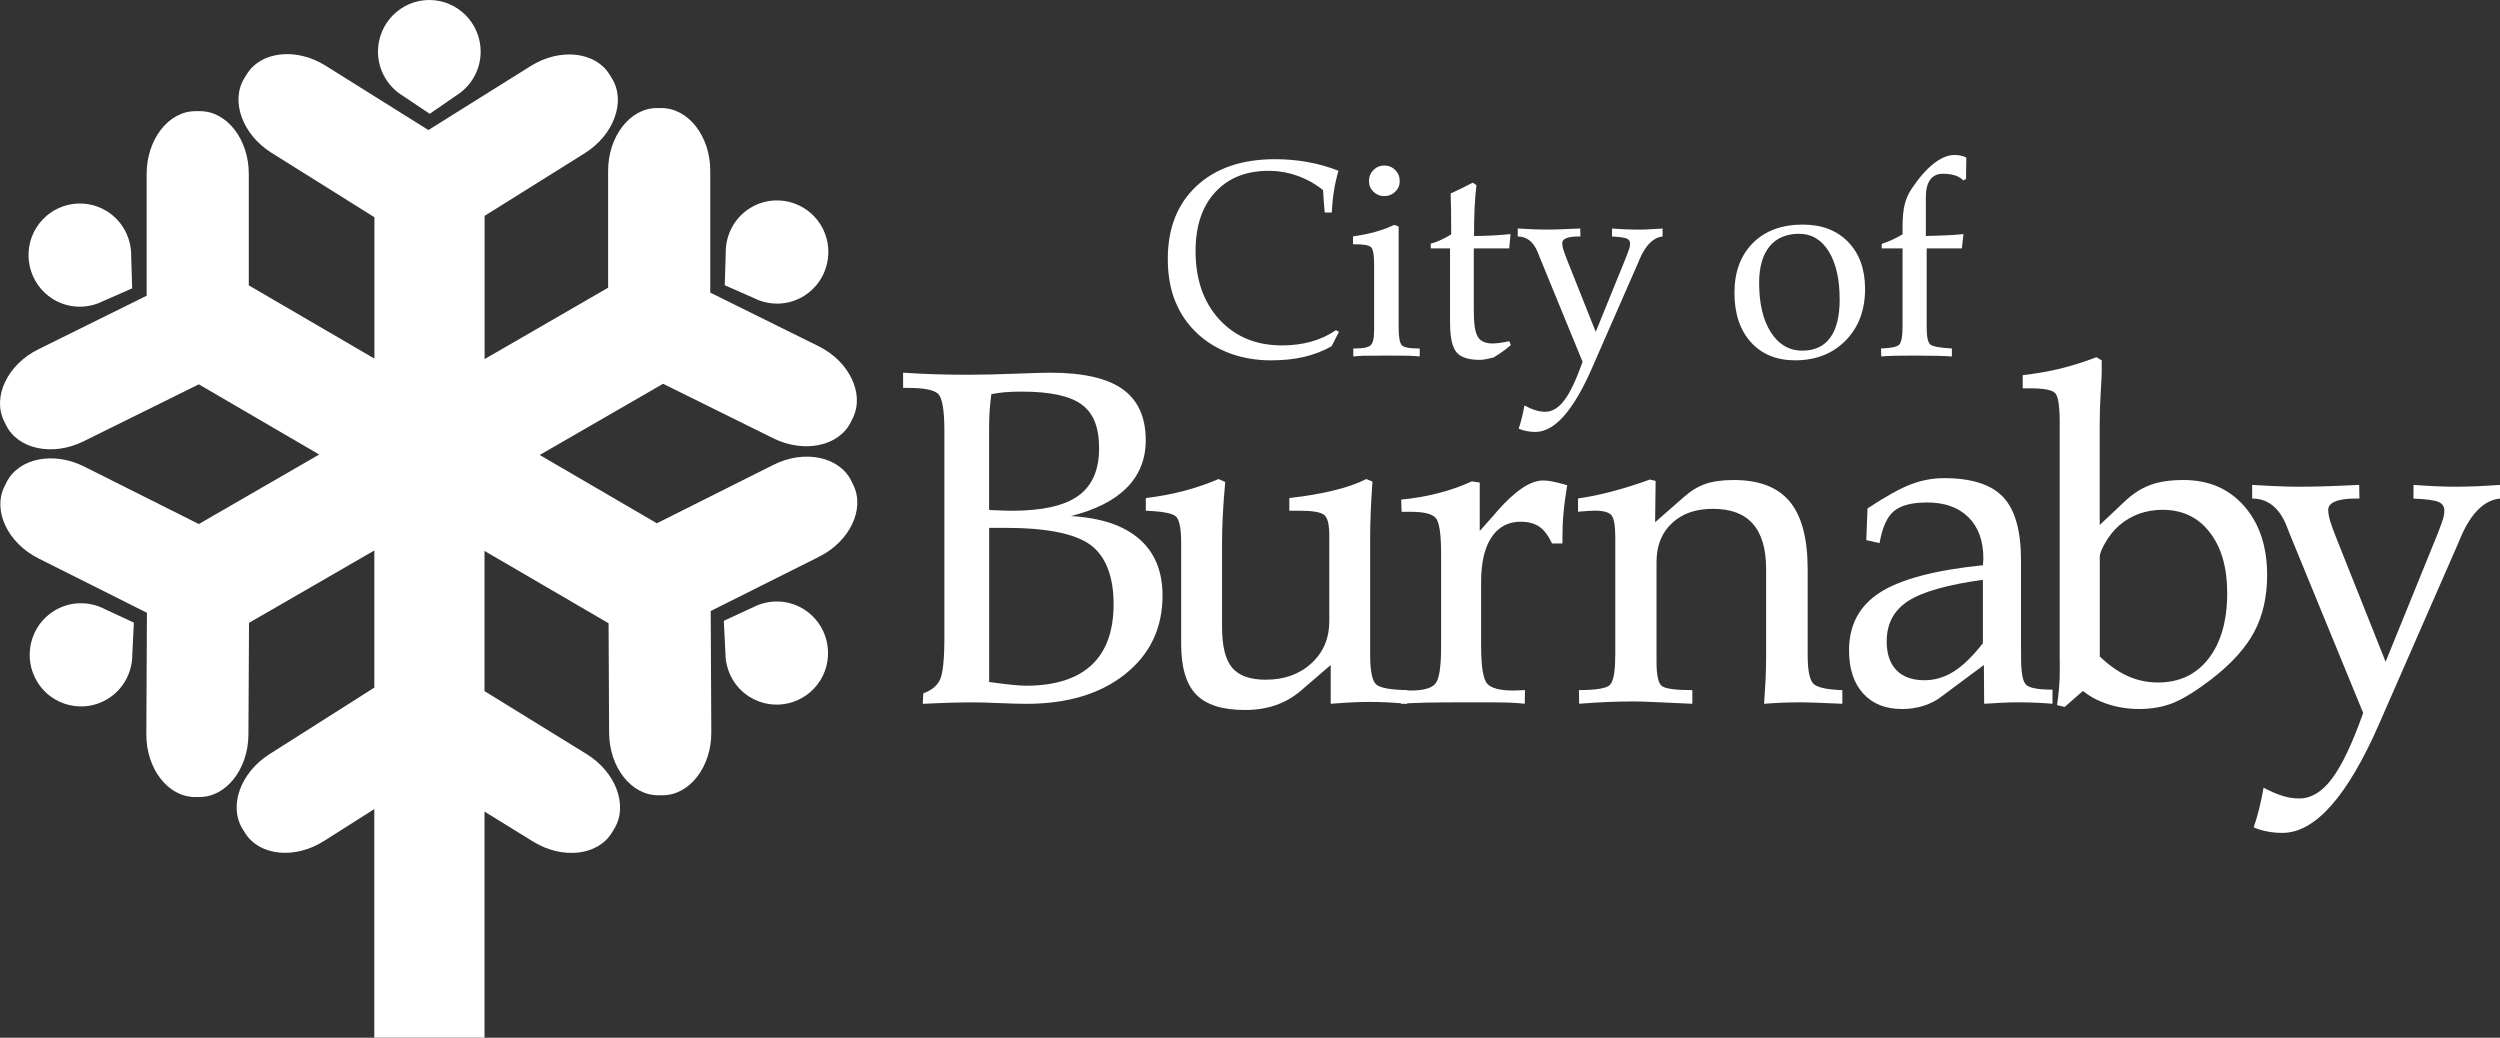
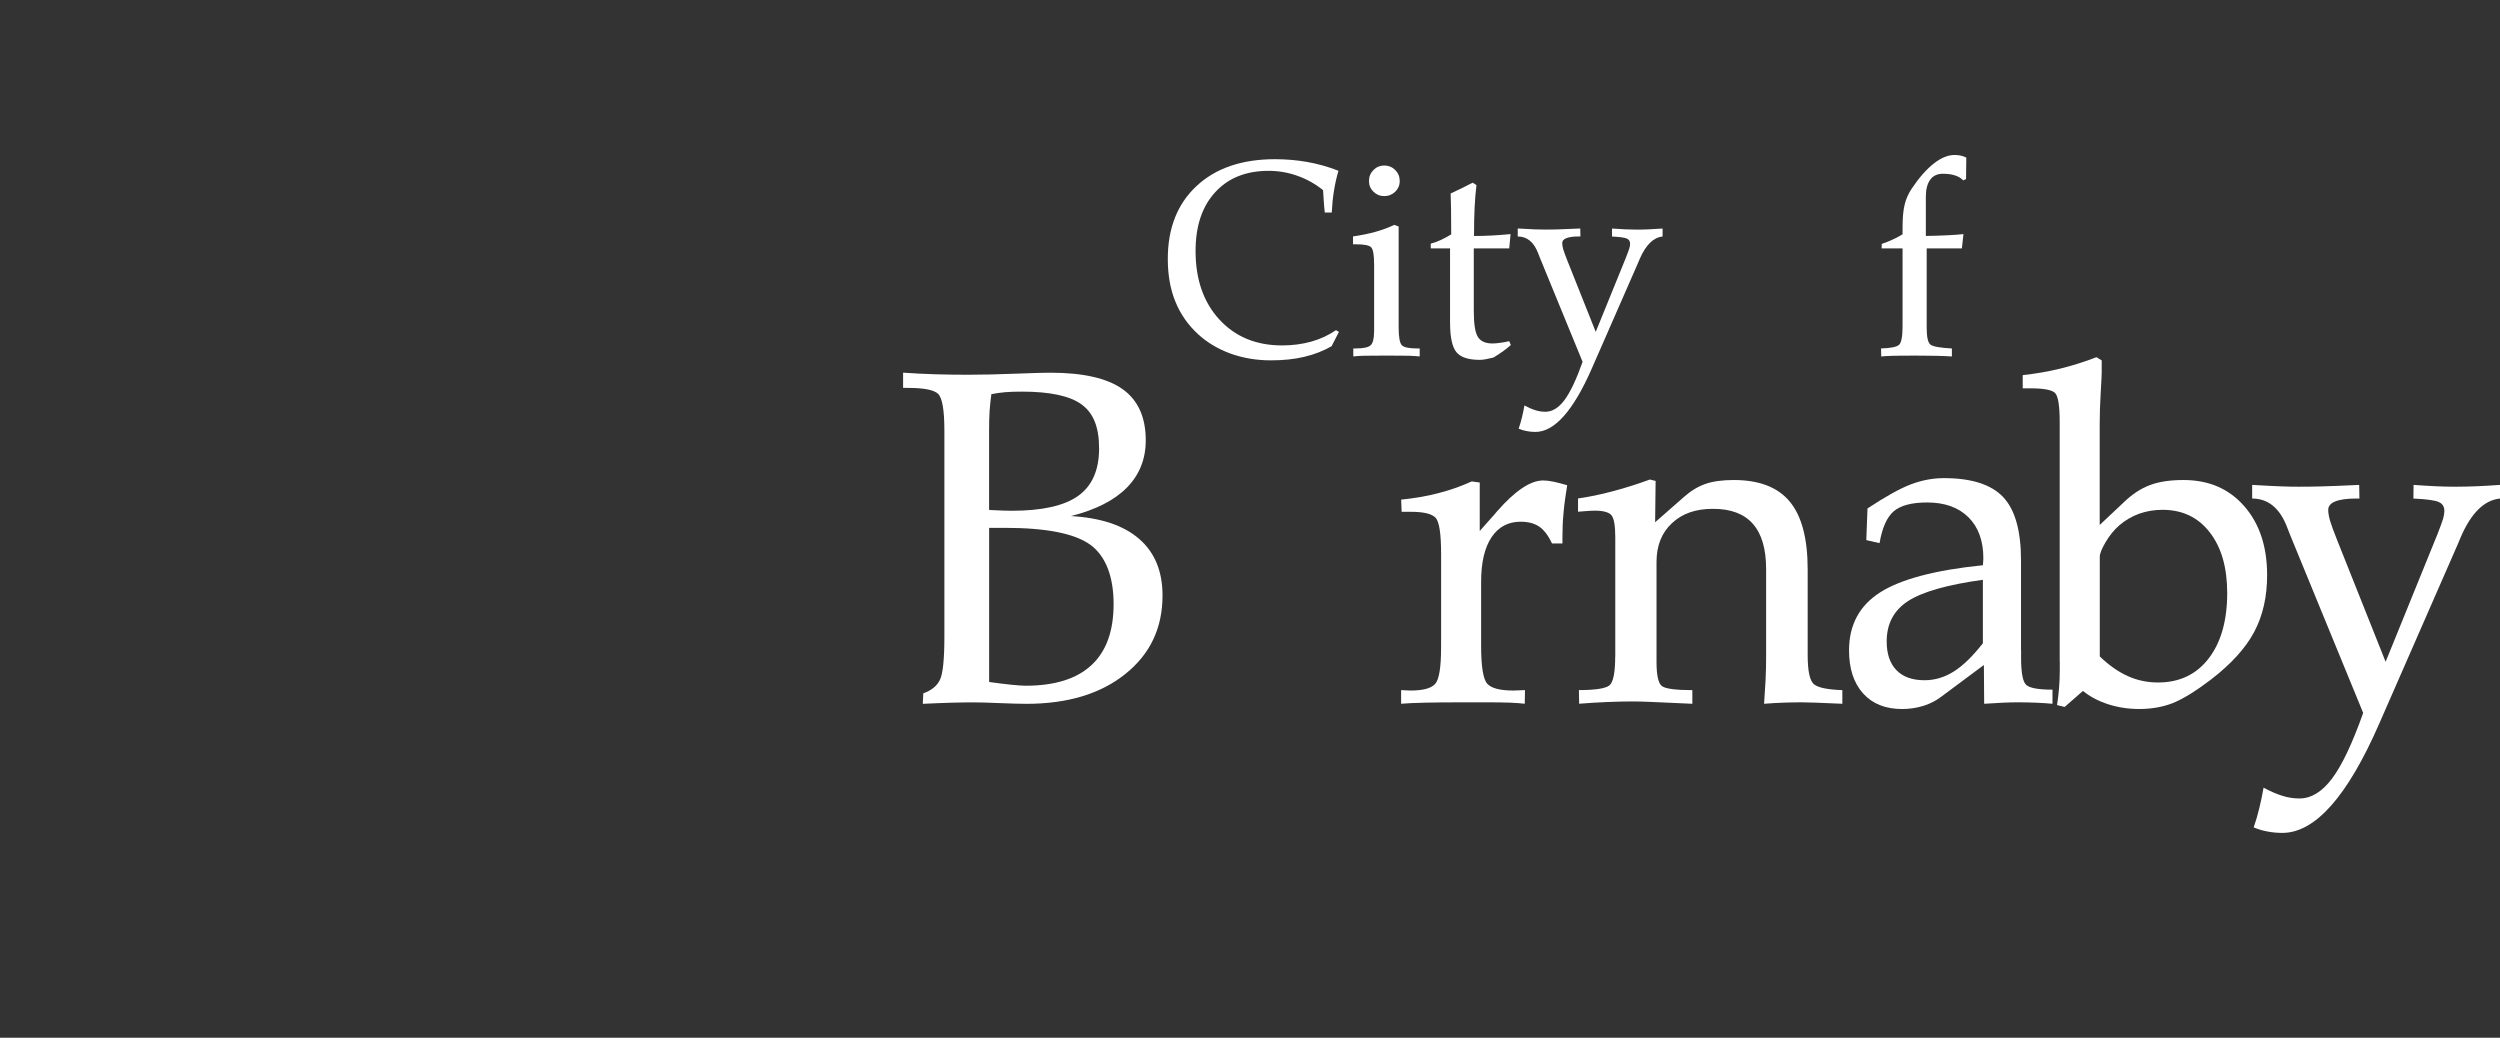
<svg xmlns="http://www.w3.org/2000/svg" width="159" height="66" viewBox="0 0 159 66" fill="none">
  <rect x="0" y="0" width="159" height="66" fill="#333333" stroke="none" />
  <g id="Layer_1" clip-path="url(#clip0_47_434)">
-     <path id="Vector" fill-rule="evenodd" clip-rule="evenodd" d="M52.181 43.253C51.238 44.793 49.221 45.278 47.687 44.329C46.687 43.712 46.137 42.633 46.137 41.529L46.035 39.483L47.892 38.626C48.879 38.114 50.099 38.114 51.111 38.739C52.643 39.685 53.125 41.715 52.181 43.255M54.267 30.837L54.135 30.569C53.374 29.037 51.157 28.58 49.206 29.557L41.777 33.281L34.327 28.937L42.172 24.408L49.191 27.879C51.147 28.845 53.364 28.379 54.114 26.841L54.246 26.573C54.997 25.035 54.013 22.985 52.06 22.018L45.173 18.61V10.855C45.173 8.664 43.776 6.873 42.071 6.873H41.777C40.072 6.873 38.68 8.669 38.677 10.857V18.299L30.821 22.837V13.729L37.196 9.74C39.045 8.582 39.821 6.445 38.92 4.989L38.766 4.736C37.865 3.28 35.615 3.038 33.764 4.193L27.247 8.271L20.701 4.173C18.852 3.015 16.602 3.259 15.699 4.713L15.544 4.966C14.641 6.422 15.417 8.559 17.266 9.717L23.813 13.816V22.806L15.823 18.149V11.054C15.823 8.863 14.43 7.07 12.723 7.07H12.429C10.725 7.07 9.329 8.863 9.327 11.054V18.809L2.44 22.214C0.484 23.181 -0.5 25.231 0.254 26.769L0.383 27.035C1.136 28.573 3.351 29.039 5.306 28.073L12.645 24.443L20.302 28.907L12.647 33.329L5.342 29.667C3.391 28.69 1.174 29.146 0.413 30.679L0.282 30.944C-0.479 32.477 0.492 34.533 2.443 35.512L9.345 38.973L9.307 46.691C9.294 48.882 10.681 50.682 12.386 50.69H12.68C14.385 50.7 15.787 48.915 15.8 46.724L15.838 39.613L23.808 35.01V43.732L17.129 47.971C15.288 49.142 14.524 51.284 15.435 52.733L15.592 52.985C16.505 54.434 18.755 54.663 20.597 53.493L23.805 51.458V65.997H30.814V51.616L33.919 53.531C35.775 54.676 38.025 54.419 38.916 52.957L39.07 52.702C39.963 51.243 39.172 49.108 37.315 47.963L30.814 43.954V35.038L38.705 39.639L38.74 46.612C38.753 48.803 40.156 50.588 41.863 50.578H42.16C43.864 50.567 45.252 48.767 45.239 46.576L45.201 38.861L52.103 35.403C54.053 34.426 55.028 32.37 54.267 30.835M2.369 43.367C3.31 44.908 5.329 45.392 6.861 44.444C7.866 43.822 8.416 42.74 8.414 41.633L8.515 39.598L6.663 38.739C5.677 38.223 4.452 38.226 3.44 38.851C1.907 39.799 1.428 41.827 2.372 43.367M2.306 14.489C1.355 16.024 1.826 18.057 3.353 19.011C4.348 19.633 5.552 19.651 6.534 19.161L8.406 18.338L8.343 16.287C8.36 15.17 7.815 14.071 6.806 13.438C5.279 12.482 3.257 12.954 2.308 14.489M27.306 0C29.104 0 30.57 1.474 30.57 3.282C30.57 4.461 29.949 5.496 29.018 6.075L27.331 7.238L25.629 6.098C24.678 5.524 24.039 4.476 24.039 3.282C24.039 1.474 25.505 0 27.303 0M52.192 14.293C53.143 15.828 52.671 17.861 51.147 18.814C50.147 19.439 48.94 19.455 47.956 18.96L46.094 18.141L46.157 16.101C46.134 14.981 46.682 13.874 47.694 13.239C49.219 12.285 51.24 12.757 52.192 14.293Z" fill="white" />
    <path id="Vector_2" fill-rule="evenodd" clip-rule="evenodd" d="M58.69 44.76L58.721 44.097C59.243 43.911 59.598 43.62 59.783 43.23C59.969 42.84 60.063 41.921 60.063 40.483V27.402C60.063 26.078 59.928 25.295 59.659 25.045C59.395 24.795 58.751 24.67 57.731 24.67H57.437V23.701C58.099 23.752 58.774 23.78 59.451 23.803C60.134 23.824 60.831 23.834 61.539 23.834C62.396 23.834 63.403 23.813 64.57 23.767C65.732 23.721 66.472 23.704 66.797 23.704C68.877 23.704 70.412 24.05 71.393 24.747C72.375 25.443 72.87 26.532 72.87 28.004C72.87 29.202 72.466 30.205 71.665 31.016C70.863 31.827 69.676 32.429 68.108 32.822C70.008 32.931 71.454 33.411 72.446 34.27C73.438 35.127 73.937 36.328 73.937 37.874C73.937 39.94 73.151 41.603 71.568 42.868C69.993 44.13 67.895 44.763 65.278 44.763C64.879 44.763 64.311 44.747 63.568 44.717C62.83 44.686 62.292 44.671 61.947 44.671C61.549 44.671 61.075 44.676 60.529 44.691C59.976 44.706 59.368 44.732 58.693 44.763M62.909 43.375C63.472 43.454 63.949 43.51 64.334 43.551C64.717 43.589 65.019 43.612 65.232 43.612C67.081 43.612 68.476 43.176 69.415 42.304C70.356 41.434 70.825 40.139 70.825 38.412C70.825 36.685 70.331 35.369 69.346 34.648C68.355 33.931 66.549 33.571 63.916 33.571H62.909V43.375ZM62.909 32.424C62.929 32.424 62.959 32.429 62.997 32.439C63.609 32.469 64.055 32.485 64.339 32.485C66.277 32.485 67.687 32.169 68.57 31.539C69.458 30.906 69.902 29.899 69.902 28.521C69.902 27.144 69.534 26.274 68.798 25.729C68.06 25.183 66.794 24.907 64.996 24.907C64.598 24.907 64.243 24.918 63.928 24.943C63.619 24.969 63.325 25.015 63.051 25.068C63.005 25.395 62.967 25.741 62.941 26.106C62.916 26.474 62.906 26.889 62.906 27.343V32.426L62.909 32.424Z" fill="white" />
-     <path id="Vector_3" fill-rule="evenodd" clip-rule="evenodd" d="M75.122 40.97V34.538C75.122 33.602 75.008 33.031 74.774 32.834C74.538 32.638 73.907 32.523 72.874 32.482V31.676C73.712 31.574 74.513 31.431 75.282 31.225C76.048 31.023 76.791 30.773 77.501 30.467L77.925 30.659C77.854 31.396 77.805 32.092 77.77 32.758C77.734 33.426 77.722 34.048 77.722 34.627V39.881C77.722 41.093 77.937 41.957 78.364 42.467C78.792 42.972 79.507 43.23 80.497 43.23C81.674 43.23 82.645 42.883 83.404 42.187C84.165 41.49 84.543 40.598 84.543 39.501V34.051C84.543 33.37 84.439 32.934 84.225 32.753C84.01 32.574 83.487 32.482 82.66 32.482H82.001V31.676C83.054 31.556 83.992 31.401 84.819 31.194C85.646 30.993 86.341 30.753 86.894 30.467L87.287 30.628C87.244 31.306 87.203 31.947 87.178 32.554C87.153 33.166 87.142 33.712 87.142 34.204V41.631C87.142 42.689 87.272 43.324 87.536 43.541C87.802 43.758 88.459 43.873 89.509 43.893L89.494 44.76C88.9 44.709 88.439 44.678 88.109 44.663C87.774 44.65 87.454 44.643 87.142 44.643C86.831 44.643 86.483 44.648 86.13 44.663C85.775 44.678 85.273 44.709 84.634 44.76V42.294L82.775 43.893C82.293 44.314 81.752 44.63 81.164 44.839C80.57 45.048 79.913 45.155 79.185 45.155C77.75 45.155 76.717 44.831 76.078 44.173C75.442 43.515 75.122 42.449 75.122 40.97Z" fill="white" />
    <path id="Vector_4" fill-rule="evenodd" clip-rule="evenodd" d="M91.655 40.664V35.26C91.655 33.967 91.541 33.191 91.308 32.934C91.072 32.679 90.549 32.551 89.743 32.551H89.144L89.114 31.776C89.93 31.694 90.714 31.564 91.467 31.368C92.216 31.176 92.928 30.927 93.603 30.618L94.111 30.689V33.77L95.064 32.699L95.224 32.508C96.363 31.21 97.337 30.557 98.144 30.557C98.329 30.557 98.547 30.582 98.806 30.636C99.064 30.692 99.353 30.766 99.673 30.86C99.569 31.488 99.488 32.074 99.44 32.62C99.389 33.161 99.371 33.678 99.371 34.168V34.566H98.712C98.468 34.056 98.197 33.696 97.892 33.492C97.591 33.288 97.197 33.181 96.713 33.181C95.916 33.181 95.298 33.513 94.859 34.173C94.42 34.836 94.199 35.777 94.199 37.002V41.057C94.199 42.396 94.329 43.207 94.595 43.492C94.859 43.778 95.412 43.918 96.259 43.918C96.327 43.918 96.444 43.913 96.601 43.906C96.766 43.895 96.891 43.89 96.989 43.89L96.974 44.758C96.7 44.727 96.393 44.704 96.038 44.689C95.688 44.671 95.145 44.668 94.402 44.668H93.032C92.094 44.668 91.302 44.673 90.648 44.689C89.996 44.704 89.481 44.727 89.111 44.758V43.89C89.182 43.89 89.281 43.895 89.42 43.906C89.555 43.916 89.649 43.918 89.71 43.918C90.496 43.918 91.021 43.781 91.275 43.498C91.528 43.222 91.653 42.447 91.653 41.174V40.664H91.655Z" fill="white" />
    <path id="Vector_5" fill-rule="evenodd" clip-rule="evenodd" d="M102.732 41.745V34.196C102.732 33.446 102.654 32.969 102.491 32.773C102.329 32.577 101.974 32.477 101.416 32.477C101.241 32.477 100.921 32.498 100.452 32.538C100.414 32.538 100.383 32.544 100.363 32.554V31.702C101.066 31.602 101.796 31.452 102.57 31.245C103.338 31.041 104.125 30.794 104.934 30.498L105.297 30.587L105.266 33.214L107.095 31.61C107.534 31.22 107.988 30.944 108.462 30.779C108.931 30.613 109.533 30.529 110.263 30.529C111.884 30.529 113.069 30.985 113.827 31.901C114.588 32.814 114.968 34.25 114.968 36.211V41.659C114.968 42.687 115.103 43.309 115.377 43.526C115.651 43.742 116.249 43.86 117.173 43.893V44.76C116.48 44.729 115.922 44.704 115.488 44.689C115.055 44.673 114.76 44.668 114.606 44.668C114.218 44.668 113.819 44.673 113.413 44.689C113.01 44.704 112.607 44.729 112.196 44.76C112.231 44.25 112.264 43.748 112.29 43.255C112.315 42.761 112.325 42.268 112.325 41.776V36.183C112.325 34.91 112.044 33.951 111.483 33.316C110.923 32.679 110.083 32.362 108.949 32.362C107.815 32.362 106.988 32.668 106.334 33.275C105.682 33.883 105.355 34.704 105.355 35.742V42.087C105.355 42.954 105.472 43.477 105.705 43.64C105.938 43.806 106.583 43.893 107.633 43.893V44.76C106.375 44.699 105.51 44.663 105.025 44.643C104.546 44.622 104.168 44.612 103.894 44.612C103.351 44.612 102.798 44.622 102.23 44.648C101.667 44.671 101.068 44.706 100.434 44.758L100.419 43.89C101.461 43.89 102.106 43.788 102.354 43.594C102.603 43.398 102.727 42.781 102.727 41.743" fill="white" />
    <path id="Vector_6" fill-rule="evenodd" clip-rule="evenodd" d="M126.116 36.874C123.856 37.185 122.271 37.637 121.36 38.223C120.447 38.815 119.993 39.669 119.993 40.797C119.993 41.587 120.201 42.199 120.615 42.625C121.028 43.051 121.622 43.263 122.403 43.263C123.05 43.263 123.674 43.079 124.262 42.707C124.851 42.337 125.467 41.735 126.111 40.911V36.877L126.116 36.874ZM128.541 41.335V41.837C128.541 42.796 128.65 43.37 128.874 43.566C129.099 43.763 129.652 43.862 130.538 43.862V44.76C130.19 44.729 129.825 44.704 129.452 44.689C129.079 44.673 128.694 44.668 128.305 44.668C128.072 44.668 127.775 44.673 127.423 44.689C127.068 44.704 126.657 44.727 126.193 44.76L126.175 42.294L123.514 44.273C123.184 44.538 122.796 44.74 122.352 44.885C121.913 45.023 121.449 45.094 120.975 45.094C119.915 45.094 119.088 44.763 118.492 44.102C117.898 43.439 117.599 42.528 117.599 41.365C117.599 39.754 118.253 38.524 119.565 37.683C120.876 36.841 123.057 36.26 126.114 35.948C126.114 35.897 126.119 35.828 126.129 35.726C126.139 35.632 126.142 35.563 126.142 35.522C126.142 34.4 125.825 33.523 125.191 32.895C124.556 32.268 123.684 31.957 122.565 31.957C121.591 31.957 120.886 32.143 120.445 32.513C120.006 32.89 119.707 33.566 119.539 34.543L118.697 34.352L118.773 32.337C119.91 31.587 120.825 31.074 121.525 30.807C122.218 30.544 122.923 30.409 123.633 30.409C125.383 30.409 126.639 30.809 127.4 31.613C128.158 32.413 128.536 33.758 128.536 35.637V41.33L128.541 41.335Z" fill="white" />
    <path id="Vector_7" fill-rule="evenodd" clip-rule="evenodd" d="M133.541 41.745C134.114 42.301 134.708 42.717 135.316 42.995C135.925 43.271 136.569 43.406 137.252 43.406C138.616 43.406 139.689 42.896 140.473 41.876C141.254 40.858 141.65 39.475 141.65 37.721C141.65 36.096 141.282 34.808 140.539 33.857C139.801 32.898 138.799 32.424 137.533 32.424C137.003 32.424 136.511 32.51 136.049 32.673C135.59 32.839 135.162 33.089 134.774 33.421C134.444 33.717 134.155 34.071 133.911 34.489C133.668 34.905 133.546 35.211 133.546 35.408V41.748L133.541 41.745ZM130.997 42.051V26.859C130.997 25.81 130.898 25.188 130.702 24.994C130.507 24.798 129.99 24.698 129.142 24.698H128.645V23.859C129.452 23.77 130.251 23.635 131.032 23.444C131.818 23.252 132.582 23.007 133.335 22.717L133.668 22.921V23.699C133.668 23.834 133.647 24.265 133.604 24.992C133.559 25.713 133.541 26.379 133.541 26.986V33.388L135.101 31.919C135.621 31.421 136.169 31.062 136.747 30.847C137.325 30.633 138.033 30.529 138.87 30.529C140.471 30.529 141.757 31.079 142.728 32.186C143.7 33.293 144.189 34.757 144.189 36.576C144.189 37.943 143.92 39.147 143.375 40.174C142.837 41.202 141.914 42.22 140.61 43.227C139.618 43.977 138.799 44.48 138.162 44.727C137.523 44.972 136.821 45.092 136.054 45.092C135.362 45.092 134.702 44.992 134.081 44.791C133.46 44.589 132.924 44.309 132.475 43.944L131.311 44.962L130.827 44.842C130.888 44.482 130.926 44.12 130.956 43.763C130.986 43.408 131.002 43.016 131.002 42.595V42.049L130.997 42.051Z" fill="white" />
    <path id="Vector_8" fill-rule="evenodd" clip-rule="evenodd" d="M150.295 45.334L145.648 34.013C145.612 33.903 145.549 33.742 145.458 33.525C144.993 32.314 144.253 31.707 143.238 31.707V30.84C144.078 30.891 144.694 30.919 145.102 30.934C145.506 30.95 145.866 30.955 146.191 30.955C146.665 30.955 147.172 30.95 147.7 30.934C148.23 30.919 149.011 30.891 150.044 30.84L150.059 31.707H149.841C149.255 31.707 148.818 31.768 148.519 31.893C148.22 32.013 148.075 32.194 148.075 32.429C148.075 32.615 148.113 32.839 148.189 33.112C148.268 33.377 148.418 33.793 148.643 34.352L151.725 42.09L155.025 33.969C155.21 33.497 155.327 33.173 155.383 32.987C155.436 32.801 155.462 32.635 155.462 32.485C155.462 32.225 155.342 32.033 155.104 31.929C154.863 31.817 154.33 31.748 153.493 31.707L153.503 30.84C154.031 30.881 154.51 30.904 154.939 30.927C155.368 30.947 155.781 30.955 156.197 30.955C156.613 30.955 157.044 30.944 157.493 30.927C157.94 30.906 158.447 30.881 159 30.84V31.707C158.008 31.806 157.179 32.612 156.517 34.13C156.428 34.344 156.362 34.505 156.314 34.614L151.35 45.954L151.319 46.025C149.295 50.657 147.241 52.972 145.158 52.972C144.826 52.972 144.511 52.942 144.207 52.883C143.908 52.83 143.613 52.738 143.334 52.623C143.469 52.233 143.591 51.825 143.69 51.404C143.794 50.983 143.885 50.547 143.963 50.096C144.397 50.33 144.795 50.501 145.151 50.611C145.508 50.728 145.868 50.782 146.244 50.782C146.99 50.782 147.685 50.361 148.316 49.519C148.95 48.678 149.607 47.285 150.3 45.339" fill="white" />
    <path id="Vector_9" fill-rule="evenodd" clip-rule="evenodd" d="M84.961 20.995L85.156 21.107L84.69 22.018C84.165 22.319 83.586 22.546 82.947 22.696C82.313 22.847 81.605 22.918 80.824 22.918C79.916 22.918 79.066 22.775 78.272 22.492C77.478 22.204 76.788 21.793 76.208 21.265C75.558 20.669 75.074 19.975 74.754 19.182C74.43 18.391 74.272 17.486 74.272 16.466C74.272 14.514 74.878 12.972 76.101 11.831C77.321 10.694 78.985 10.125 81.09 10.125C81.808 10.125 82.501 10.186 83.168 10.306C83.835 10.426 84.492 10.61 85.126 10.862C85.002 11.286 84.905 11.714 84.837 12.155C84.766 12.591 84.723 13.045 84.7 13.515H84.256C84.228 13.252 84.203 13.002 84.19 12.765C84.172 12.528 84.157 12.301 84.147 12.092C83.645 11.691 83.097 11.385 82.506 11.178C81.915 10.969 81.309 10.865 80.687 10.865C79.249 10.865 78.112 11.319 77.283 12.229C76.451 13.137 76.038 14.382 76.038 15.963C76.038 17.769 76.542 19.223 77.552 20.322C78.564 21.421 79.893 21.969 81.544 21.969C82.199 21.969 82.815 21.888 83.396 21.727C83.977 21.564 84.502 21.319 84.966 21" fill="white" />
    <path id="Vector_10" fill-rule="evenodd" clip-rule="evenodd" d="M87.394 21.09V16.83C87.394 16.213 87.33 15.843 87.198 15.721C87.067 15.598 86.747 15.537 86.24 15.537H86.052V15.037C86.595 14.958 87.074 14.859 87.5 14.739C87.921 14.619 88.312 14.474 88.672 14.303L88.954 14.405V20.822C88.954 21.439 89.022 21.816 89.157 21.957C89.294 22.094 89.621 22.161 90.138 22.161H90.293V22.668C90.1 22.65 89.864 22.635 89.588 22.625C89.314 22.617 88.845 22.615 88.185 22.615C87.526 22.615 87.016 22.617 86.744 22.625C86.473 22.635 86.247 22.648 86.07 22.668V22.161H86.224C86.714 22.161 87.028 22.092 87.173 21.959C87.318 21.824 87.391 21.533 87.391 21.09M87.067 11.51C87.067 11.235 87.163 11.002 87.353 10.811C87.546 10.62 87.772 10.526 88.04 10.526C88.309 10.526 88.545 10.623 88.736 10.811C88.926 11.005 89.022 11.235 89.022 11.51C89.022 11.786 88.926 12.005 88.736 12.194C88.543 12.377 88.312 12.472 88.04 12.472C87.769 12.472 87.536 12.377 87.351 12.194C87.16 12.005 87.067 11.78 87.067 11.51Z" fill="white" />
    <path id="Vector_11" fill-rule="evenodd" clip-rule="evenodd" d="M92.223 20.556V15.797H90.996V15.496C91.219 15.435 91.437 15.354 91.655 15.254C91.871 15.152 92.084 15.037 92.297 14.905C92.297 14.206 92.294 13.678 92.287 13.316C92.282 12.956 92.272 12.62 92.261 12.303C92.477 12.206 92.698 12.102 92.928 11.99C93.157 11.877 93.4 11.755 93.664 11.617L93.903 11.775C93.849 12.196 93.814 12.668 93.786 13.186C93.76 13.701 93.748 14.31 93.748 15.009C94.123 15.009 94.499 14.999 94.879 14.979C95.257 14.958 95.653 14.928 96.071 14.889L95.987 15.8H93.733V19.768C93.733 20.59 93.816 21.138 93.989 21.421C94.161 21.704 94.471 21.844 94.92 21.844C95.046 21.844 95.196 21.834 95.374 21.809C95.549 21.786 95.754 21.753 95.987 21.699L96.089 21.946C95.957 22.061 95.802 22.184 95.627 22.314C95.45 22.444 95.237 22.584 94.986 22.74C94.795 22.785 94.63 22.821 94.483 22.849C94.341 22.875 94.217 22.887 94.115 22.887C93.398 22.887 92.903 22.727 92.632 22.403C92.365 22.079 92.226 21.467 92.226 20.564" fill="white" />
    <path id="Vector_12" fill-rule="evenodd" clip-rule="evenodd" d="M100.65 23.005L97.936 16.389C97.915 16.325 97.877 16.231 97.824 16.103C97.555 15.394 97.119 15.04 96.528 15.04V14.532C97.017 14.563 97.377 14.581 97.616 14.588C97.852 14.599 98.062 14.601 98.253 14.601C98.529 14.601 98.826 14.599 99.135 14.588C99.445 14.581 99.901 14.563 100.505 14.532L100.515 15.04H100.388C100.046 15.04 99.79 15.076 99.615 15.149C99.44 15.221 99.356 15.325 99.356 15.463C99.356 15.573 99.379 15.703 99.424 15.861C99.47 16.017 99.559 16.259 99.688 16.585L101.489 21.107L103.417 16.364C103.526 16.088 103.594 15.897 103.627 15.79C103.66 15.68 103.673 15.586 103.673 15.496C103.673 15.343 103.605 15.234 103.463 15.172C103.323 15.109 103.014 15.068 102.522 15.042L102.527 14.535C102.836 14.558 103.115 14.573 103.366 14.586C103.617 14.596 103.858 14.604 104.102 14.604C104.345 14.604 104.596 14.599 104.86 14.586C105.121 14.573 105.416 14.558 105.74 14.535V15.042C105.16 15.101 104.678 15.573 104.29 16.458C104.236 16.585 104.201 16.677 104.17 16.744L101.268 23.37L101.251 23.41C100.069 26.116 98.869 27.471 97.651 27.471C97.456 27.471 97.271 27.453 97.096 27.417C96.921 27.387 96.748 27.333 96.586 27.264C96.665 27.037 96.736 26.797 96.794 26.552C96.855 26.308 96.908 26.053 96.954 25.787C97.207 25.925 97.441 26.025 97.646 26.088C97.857 26.157 98.065 26.188 98.283 26.188C98.722 26.188 99.125 25.943 99.496 25.451C99.866 24.959 100.251 24.145 100.655 23.007" fill="white" />
-     <path id="Vector_13" fill-rule="evenodd" clip-rule="evenodd" d="M111.881 17.991C111.881 19.309 112.13 20.355 112.627 21.135C113.124 21.911 113.794 22.301 114.628 22.301C115.41 22.301 116.001 22.028 116.399 21.48C116.8 20.936 117.003 20.123 117.003 19.049C117.003 17.753 116.769 16.736 116.308 15.989C115.843 15.241 115.217 14.869 114.418 14.869C113.619 14.869 112.977 15.139 112.541 15.675C112.1 16.216 111.881 16.986 111.881 17.991ZM110.311 18.626C110.311 17.3 110.702 16.244 111.481 15.458C112.259 14.678 113.315 14.285 114.651 14.285C115.869 14.285 116.833 14.652 117.545 15.392C118.258 16.129 118.618 17.126 118.618 18.376C118.618 19.725 118.205 20.822 117.381 21.658C116.556 22.497 115.486 22.916 114.169 22.916C112.987 22.916 112.049 22.53 111.351 21.758C110.659 20.985 110.311 19.939 110.311 18.623" fill="white" />
    <path id="Vector_14" fill-rule="evenodd" clip-rule="evenodd" d="M119.646 22.668L119.635 22.161C120.249 22.143 120.632 22.066 120.779 21.931C120.929 21.793 121.003 21.393 121.003 20.738V15.797H119.671L119.681 15.512C119.932 15.428 120.168 15.333 120.389 15.229C120.61 15.127 120.818 15.017 121.003 14.902V14.463C121.003 13.846 121.048 13.357 121.14 12.997C121.228 12.637 121.381 12.301 121.591 11.987C122.058 11.293 122.525 10.765 122.986 10.401C123.453 10.036 123.892 9.857 124.305 9.857C124.447 9.857 124.582 9.87 124.706 9.896C124.833 9.924 124.947 9.965 125.056 10.023L125.041 11.388L124.858 11.472C124.734 11.334 124.561 11.229 124.343 11.158C124.125 11.087 123.864 11.051 123.57 11.051C123.215 11.051 122.946 11.176 122.763 11.428C122.578 11.681 122.484 12.041 122.484 12.51V15.007C123.047 14.996 123.524 14.981 123.915 14.961C124.305 14.94 124.625 14.918 124.876 14.889L124.775 15.8H122.537V20.842C122.537 21.431 122.616 21.788 122.773 21.913C122.928 22.041 123.384 22.122 124.14 22.163V22.671C123.879 22.653 123.562 22.64 123.184 22.63C122.809 22.62 122.383 22.617 121.903 22.617C121.142 22.617 120.617 22.62 120.333 22.63C120.049 22.64 119.821 22.653 119.643 22.671" fill="white" />
  </g>
  <defs>
    <clipPath id="clip0_47_434">
      <rect width="159" height="66" fill="white" />
    </clipPath>
  </defs>
</svg>